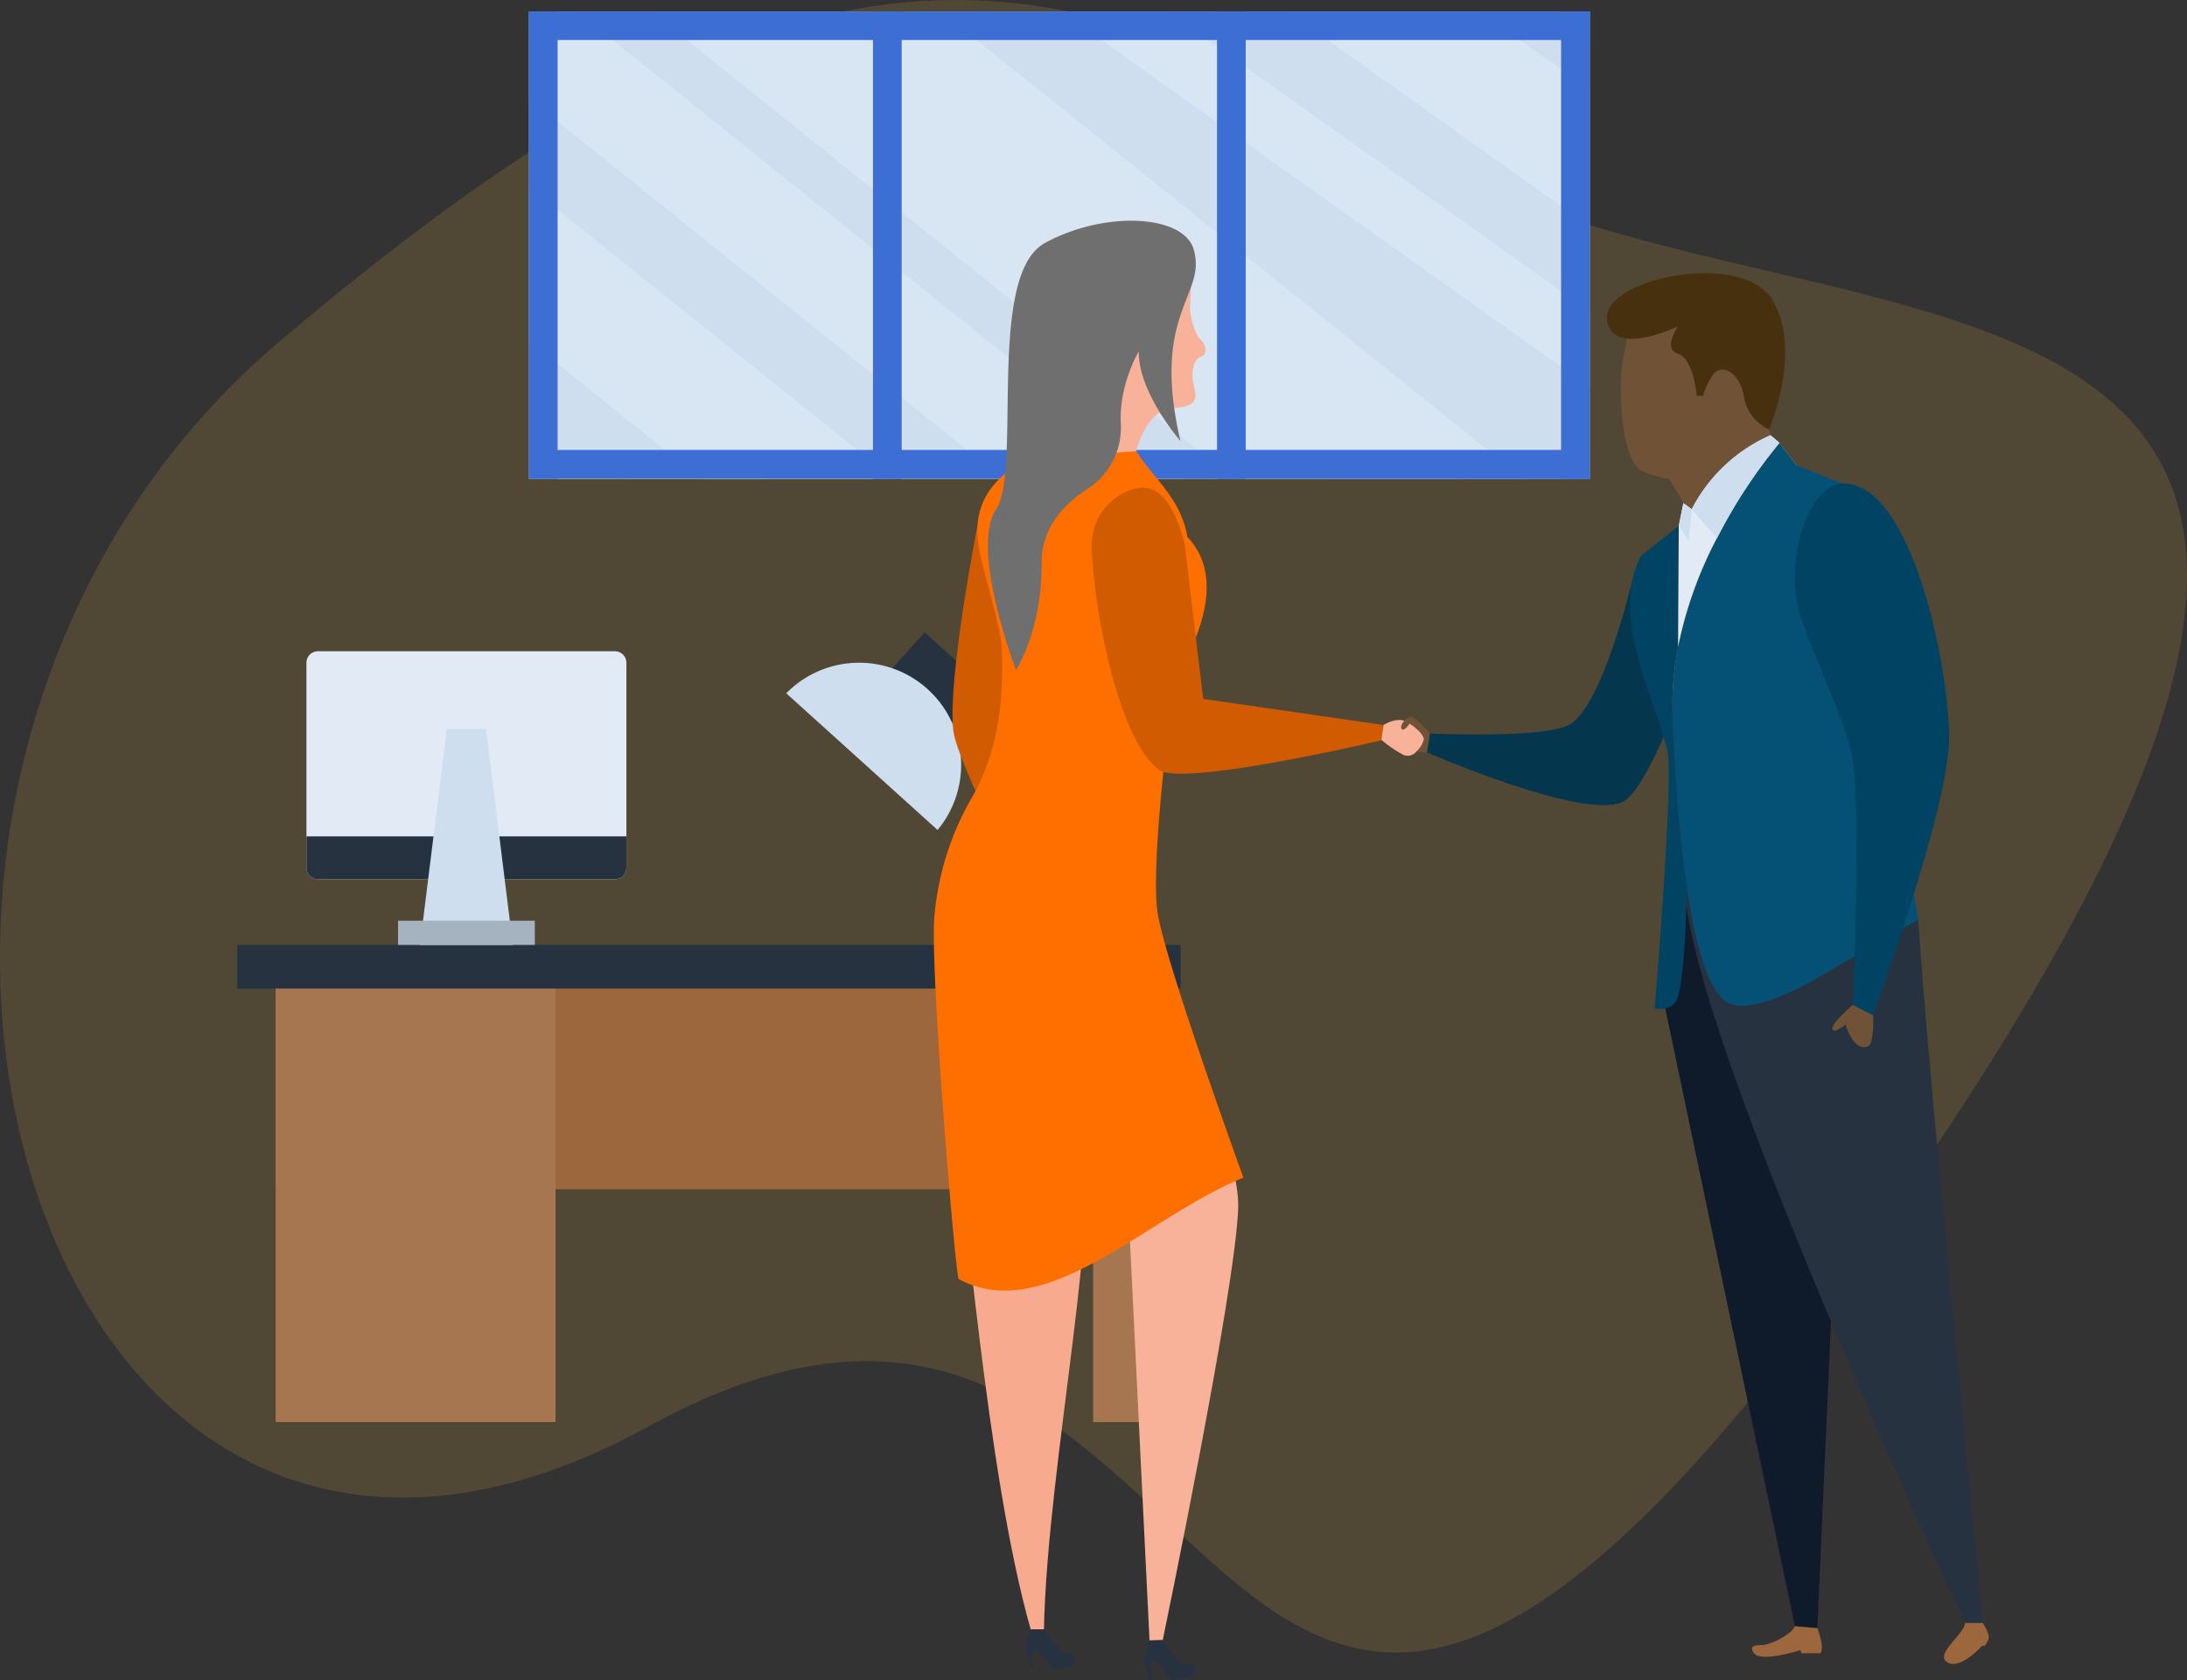
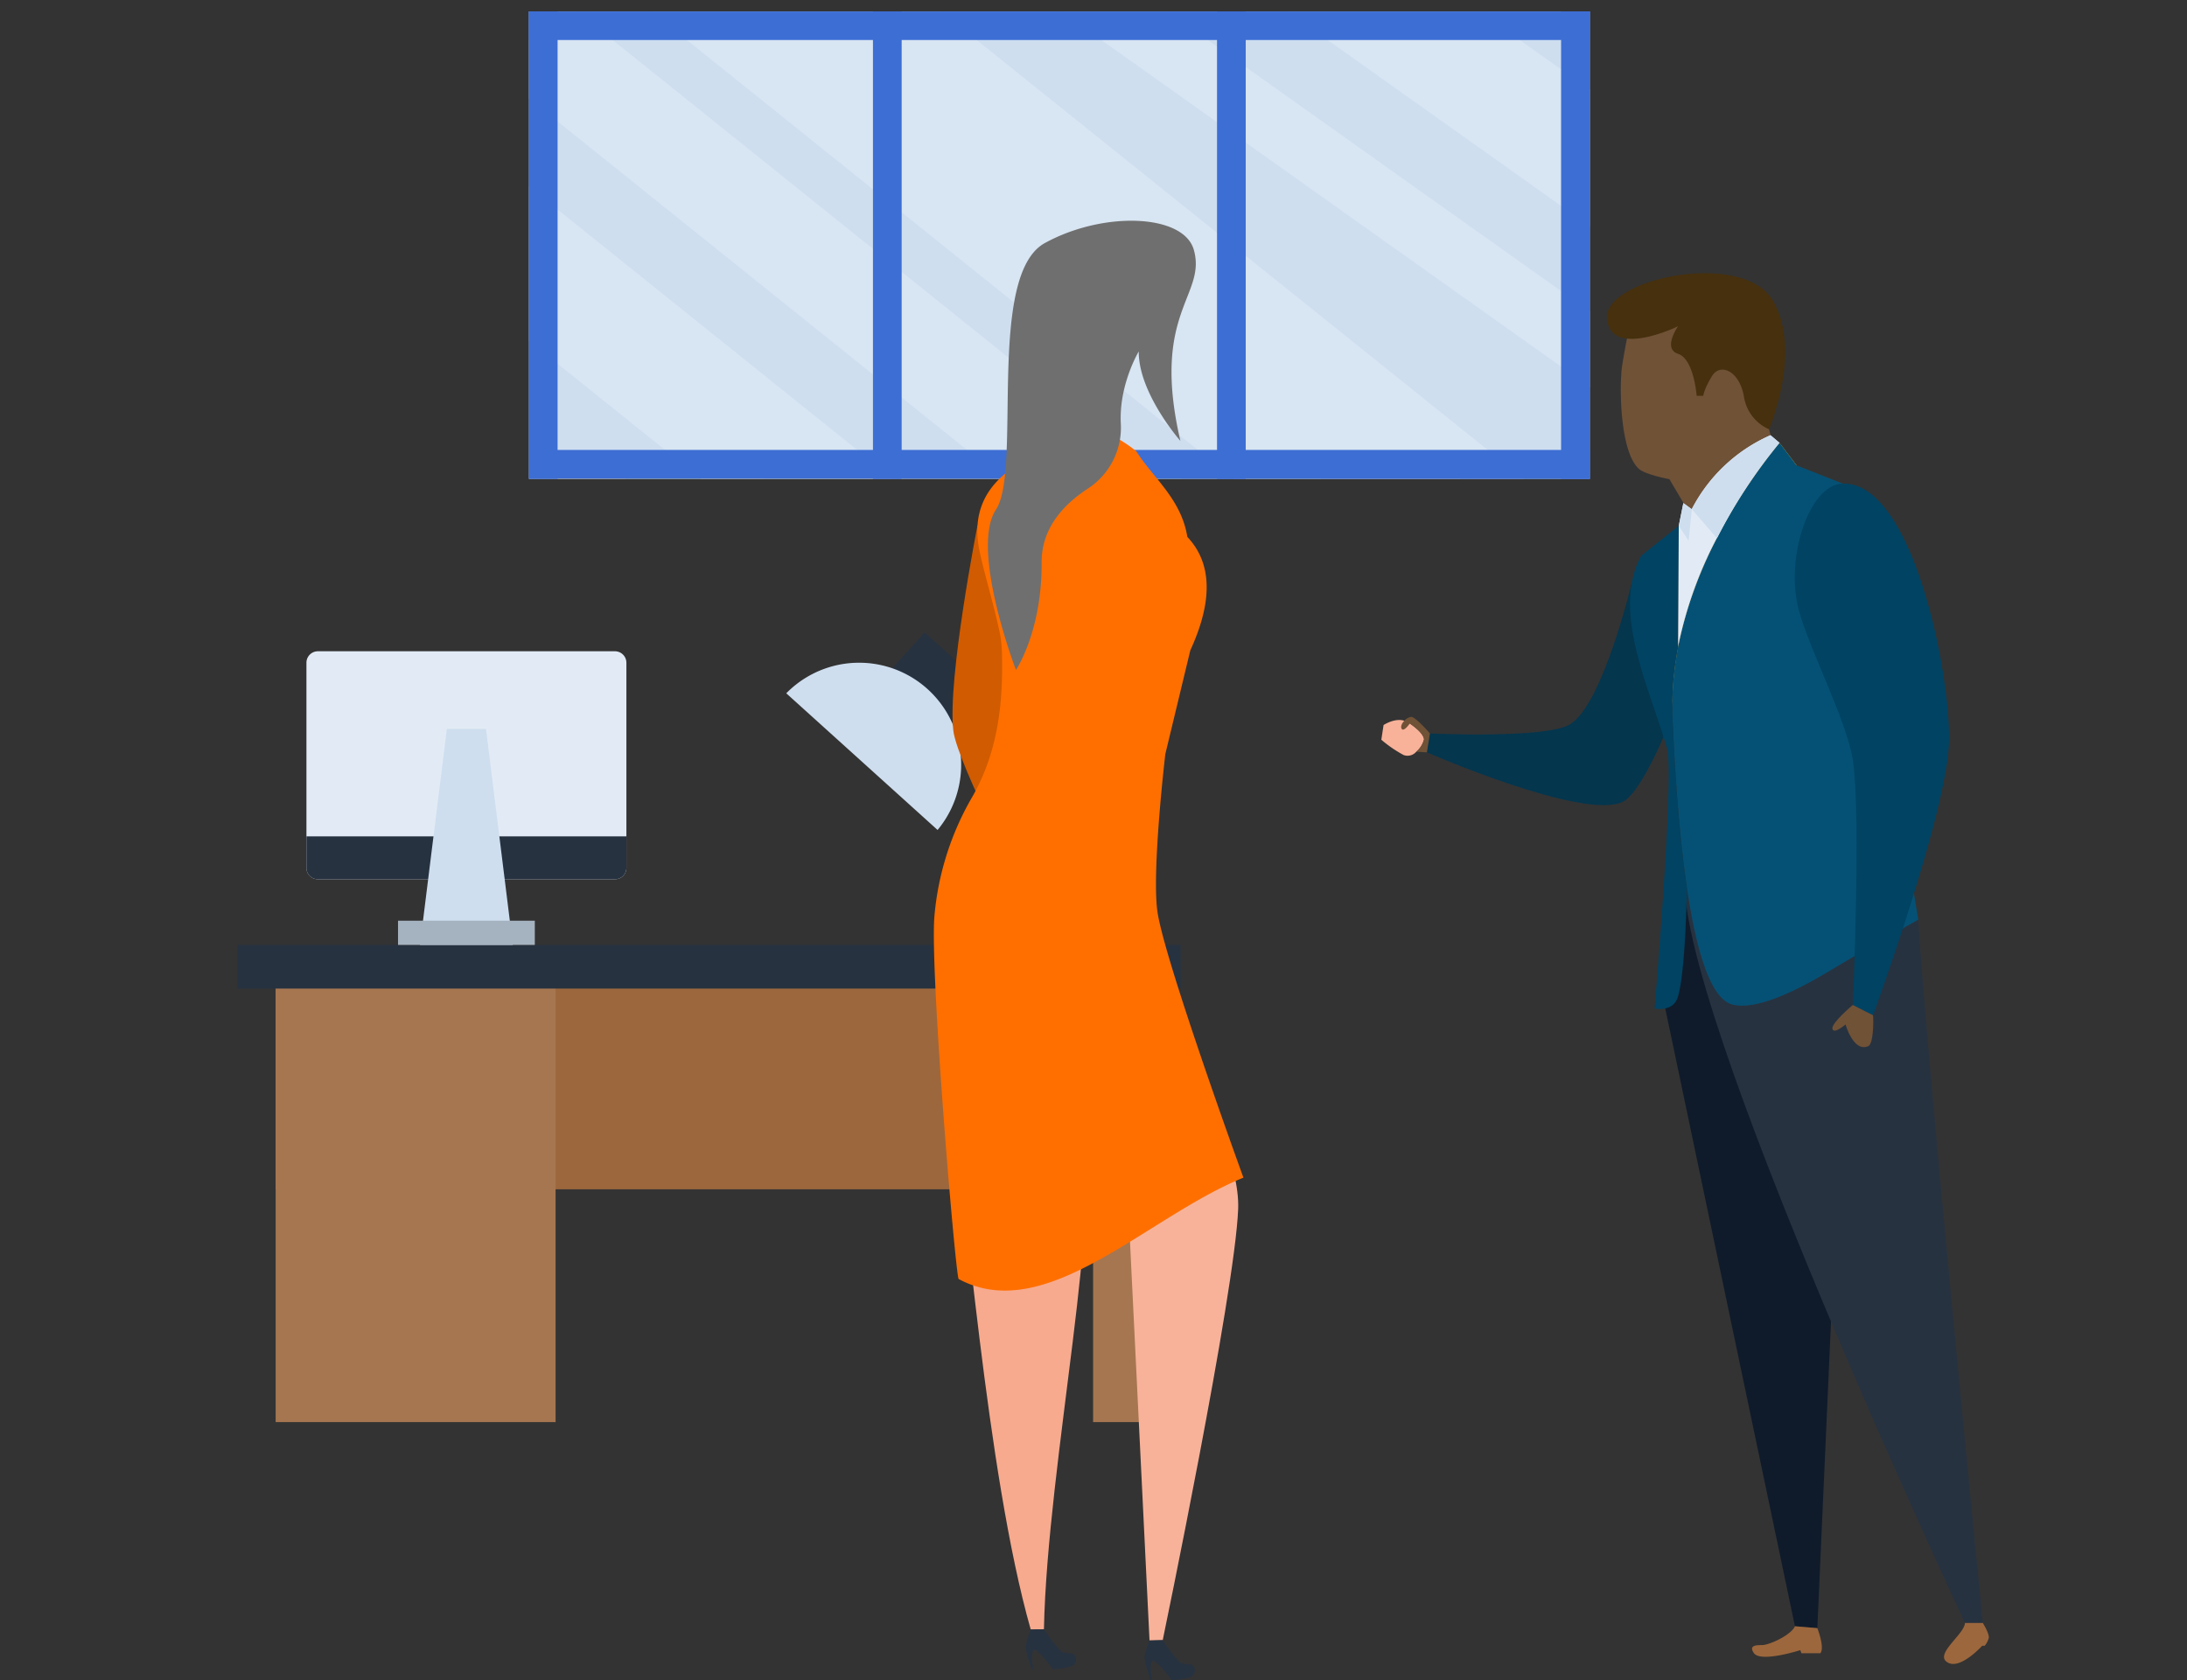
<svg xmlns="http://www.w3.org/2000/svg" width="534.695" height="410.872" viewBox="0 0 534.695 410.872">
  <rect x="0" y="0" width="534.695" height="410.872" fill="#333333" stroke="none" />
  <g id="Group_291" data-name="Group 291" transform="translate(-389 -616)">
-     <path id="Path_466" data-name="Path 466" d="M2822.544,1761.745c98.426,53.307,287.647,3.447,111.1,256.664s-151.739-31.378-303.722,52.289-219.437-155.942-89.981-265.517S2724.118,1708.438,2822.544,1761.745Z" transform="translate(-2082.423 -1105.834)" fill="#ffc046" opacity="0.15" />
    <g id="business-meeting-1446212-1224656" transform="translate(446.5 616.769)">
      <rect id="Rectangle_510" data-name="Rectangle 510" width="259.366" height="114.322" transform="translate(71.819 2.031)" fill="#cedeef" />
      <g id="Group_236" data-name="Group 236" transform="translate(71.819 2.031)" opacity="0.2">
        <path id="Path_990" data-name="Path 990" d="M160.348,75.38V93.893L31.07,2.031H57.127Z" transform="translate(99.018 -2.031)" fill="#fff" />
        <path id="Path_991" data-name="Path 991" d="M165.573,116.353,23.118,2.031H11.325v21.3l115.91,93.022Z" transform="translate(-11.325 -2.031)" fill="#fff" />
        <path id="Path_992" data-name="Path 992" d="M100.446,80.051,11.325,8.527V46.285L53.412,80.051Z" transform="translate(-11.325 34.271)" fill="#fff" />
        <path id="Path_993" data-name="Path 993" d="M113.427,21.151V54.587L39.466,2.031H86.481Z" transform="translate(145.938 -2.031)" fill="#fff" />
        <path id="Path_994" data-name="Path 994" d="M229.264,116.353,86.777,2.031H15.859L158.333,116.353Z" transform="translate(14.013 -2.031)" fill="#fff" />
      </g>
      <rect id="Rectangle_511" data-name="Rectangle 511" width="7.017" height="114.322" transform="translate(324.168 2.031)" fill="#3d6ed4" />
      <rect id="Rectangle_512" data-name="Rectangle 512" width="7.017" height="114.322" transform="translate(240.048 2.031)" fill="#3d6ed4" />
      <rect id="Rectangle_513" data-name="Rectangle 513" width="7.017" height="114.322" transform="translate(155.927 2.031)" fill="#3d6ed4" />
      <rect id="Rectangle_514" data-name="Rectangle 514" width="7.017" height="114.322" transform="translate(71.806 2.031)" fill="#3d6ed4" />
      <rect id="Rectangle_515" data-name="Rectangle 515" width="259.366" height="6.984" transform="translate(71.819 2.031)" fill="#3d6ed4" />
      <path id="Path_995" data-name="Path 995" d="M270.411,25.4,11.375,25.291V18.307H270.411Z" transform="translate(60.774 90.957)" fill="#3d6ed4" />
      <g id="Group_237" data-name="Group 237" transform="translate(0.5 153.888)">
        <rect id="Rectangle_516" data-name="Rectangle 516" width="211.876" height="53.682" transform="translate(9.395 82.512)" fill="#9c673d" />
        <rect id="Rectangle_517" data-name="Rectangle 517" width="68.44" height="110.619" transform="translate(9.395 82.512)" fill="#a67650" />
        <rect id="Rectangle_518" data-name="Rectangle 518" width="12.017" height="110.619" transform="translate(209.248 82.512)" fill="#a67650" />
        <rect id="Rectangle_519" data-name="Rectangle 519" width="230.66" height="10.68" transform="translate(0 76.431)" fill="#273240" />
        <path id="Path_996" data-name="Path 996" d="M81.293,28.543v50.23a2.777,2.777,0,0,1-2.809,2.762H5.877a2.777,2.777,0,0,1-2.809-2.762V28.543a2.808,2.808,0,0,1,2.809-2.762H78.484A2.807,2.807,0,0,1,81.293,28.543Z" transform="translate(13.852 -21.164)" fill="#e2ebf5" />
        <path id="Path_997" data-name="Path 997" d="M3.068,32.651v7.731a2.777,2.777,0,0,0,2.809,2.762H78.484a2.777,2.777,0,0,0,2.809-2.762V32.651Z" transform="translate(13.852 17.226)" fill="#273240" />
        <path id="Path_998" data-name="Path 998" d="M29.979,81.489H7.282l6.562-52.826h9.58Z" transform="translate(37.401 -5.058)" fill="#cedeef" />
        <rect id="Rectangle_520" data-name="Rectangle 520" width="33.443" height="5.923" transform="translate(39.313 70.508)" fill="#a5b2bf" />
-         <path id="Path_999" data-name="Path 999" d="M59.507,93.491c-.064,0-.123,0-.183-.007a2.343,2.343,0,0,1-2.158-2.512l2.688-35.139L27.36,30.278a2.342,2.342,0,0,1,2.9-3.68L63.731,52.925a2.342,2.342,0,0,1,.887,2.018l-2.78,36.385A2.342,2.342,0,0,1,59.507,93.491Z" transform="translate(144.624 -19.388)" fill="#cedeef" />
        <rect id="Rectangle_521" data-name="Rectangle 521" width="19.627" height="21.775" transform="translate(168.067 0) rotate(42.098)" fill="#273240" />
        <path id="Path_1000" data-name="Path 1000" d="M57.869,67.093A24.951,24.951,0,0,0,20.874,33.666Z" transform="translate(113.358 -18.772)" fill="#cedeef" />
        <path id="Path_1001" data-name="Path 1001" d="M42.3,35.4a5.664,5.664,0,1,1-5.665-5.665A5.684,5.684,0,0,1,42.3,35.4Z" transform="translate(169.802 0.913)" fill="#273240" />
        <path id="Path_1002" data-name="Path 1002" d="M53.078,45.736a11.7,11.7,0,0,0-23.31,0Z" transform="translate(163.061 30.717)" fill="#e2ebf5" />
      </g>
      <g id="Group_238" data-name="Group 238" transform="translate(170.719 53.215)">
        <path id="Path_1003" data-name="Path 1003" d="M33.163,21.1S25.72,58.876,27.251,71.461c.508,4.176,5.911,15.755,5.911,15.755l15.13-45.295-1.347-7.877Z" transform="translate(-22.382 53.323)" fill="#d15b00" />
        <path id="Path_1004" data-name="Path 1004" d="M73.078,68.914c-.8,20.7-18.444,105.443-18.444,105.443l-3.228.076L46.336,70.822,32.922,48.683,31.3,44.038,65.471,42.47S73.493,58.113,73.078,68.914Z" transform="translate(1.419 172.776)" fill="#f8b299" />
        <path id="Path_1005" data-name="Path 1005" d="M49.727,176.667l-3.228.076C35.453,137.908,30.652,68.3,26.984,49.144c0,0,22.2-8.426,22.2-7.494s8.929,15.477,8.929,15.477C64.924,69.351,50.537,136.07,49.727,176.667Z" transform="translate(-22.717 167.792)" fill="#f7aa8e" />
        <path id="Path_1006" data-name="Path 1006" d="M90.794,218.623l-5.475-.461L53.471,66.392V51.324l3.037-15.213,6.206-2.089,3.749,12.5,9.711,4.8L90.913,79.872l3.268,62.781Z" transform="translate(125.304 125.569)" fill="#0f1b2b" />
        <path id="Path_1007" data-name="Path 1007" d="M127.143,217.365h-4.366S51.213,65.08,54.3,34.023L88.429,37.93l22.93,7.432C113.323,78.462,127.143,217.365,127.143,217.365Z" transform="translate(129.416 125.567)" fill="#273240" />
        <path id="Path_1008" data-name="Path 1008" d="M88.474,45.372,83.05,24.8l-12.6-9.9-6.2-2.084L53.78,19.6S52.216,27.1,51.991,29.909c-.436,5.429-.153,19.583,4.236,23.65,1.58,1.464,7.5,2.552,7.5,2.552l3.439,5.819,4.9,6.826s4.073-4.073,4.073-4.31,7.578-13.025,7.578-13.025Z" transform="translate(116.201 7.091)" fill="#705237" />
        <path id="Path_1009" data-name="Path 1009" d="M104.642,29.948,102.5,60.936s-5.737,13.782-9.93,15.858c-9.495,4.717-47.922-12.088-47.922-12.088l.742-4.617s28.477,1.358,34.3-2.25c8.024-4.962,15.048-34.6,15.048-34.6Z" transform="translate(75.988 65.297)" fill="#04364e" />
        <path id="Path_1010" data-name="Path 1010" d="M78.881,27.266l3.437.742S53.944,68.51,53.754,82.667c-.136-21.207,9.767-44.457,26.23-64.623l4.165,5.513Z" transform="translate(126.876 36.271)" fill="#ffbb1a" />
        <path id="Path_1011" data-name="Path 1011" d="M114.582,65.557a5.434,5.434,0,0,1-.971,1.863h-.623s-5.142,5.688-8.234,4.2c-3.918-1.884,3.875-6.9,4.019-9.769h4.366S114.83,64.562,114.582,65.557ZM73.411,69.245H68.789l-.269-.753s-9.637,3.09-11.328.753,1.575-1.9,2.339-2.013c2.212-.32,6.857-2.639,7.673-4.583l5.474.46S74.561,67.9,73.411,69.245Z" transform="translate(143.419 281.081)" fill="#9c673d" />
        <path id="Path_1012" data-name="Path 1012" d="M113.9,134.658s-11.339,6.329-22.153,12.8c-8.678,5.2-18.009,9.454-23.426,7.909-5.465-1.552-8.861-14.122-11-28.612v-.007c-2.239-15.211-3.1-32.539-3.505-41.469q-.061-1.3-.061-2.614a73.255,73.255,0,0,1,1.041-12.6c.116-.715.245-1.429.388-2.151,3.288-16.885,12.088-34.3,24.8-49.868l4.165,5.513L95.42,28.008s5.009,23.1,4.867,23.651S113.9,134.658,113.9,134.658Z" transform="translate(126.876 36.27)" fill="#055175" />
        <path id="Path_1013" data-name="Path 1013" d="M66.083,109.54v.007s-.239,20.187-2.185,26.761c-1.137,3.859-5.7,2.865-5.7,2.865s4.852-57.28,3.043-63.568C57,60.9,47.489,41.725,54.962,28.419l9.147-7.3L63.946,50.7V50.7c-.095.49-.19.973-.272,1.457-.041.231-.082.463-.116.694a73.188,73.188,0,0,0-1.041,12.6q0,1.317.061,2.614C62.986,77,63.844,94.328,66.083,109.54Z" transform="translate(118.113 53.48)" fill="#004363" />
        <path id="Path_1014" data-name="Path 1014" d="M78.752,19.612A127.645,127.645,0,0,0,63.5,42.882l-.056.056A99.868,99.868,0,0,0,53.968,69.46l.168-29.55,1.121-5.551,2.075,1.514a.433.433,0,0,1,.056-.168A39.618,39.618,0,0,1,76.565,17.761Z" transform="translate(128.083 34.689)" fill="#e2ebf5" />
        <path id="Path_1015" data-name="Path 1015" d="M90.965,49.906a10.5,10.5,0,0,1-6.146-8.06c-1.1-6.233-5.771-8.252-7.791-4.963s-2.135,4.848-2.135,4.848H73.277s-.659-9-4.542-10.272,0-6.752,0-6.752-16.406,8.021-17.387-1.789S84.357,5.953,91.8,18.3,90.965,49.906,90.965,49.906Z" transform="translate(113.323 1.09)" fill="#46300d" />
        <path id="Path_1016" data-name="Path 1016" d="M96.011,82.406c-.286,17.171-18.577,67.184-18.577,67.184l-4.947-2.512s2.058-45.833.043-59.683C71.108,77.621,61.668,59.771,59.211,50.2c-3.265-12.72,2.682-30.423,10.8-30.641C87.007,19.1,96.3,65.4,96.011,82.406Z" transform="translate(152.284 44.719)" fill="#004363" />
        <path id="Path_1017" data-name="Path 1017" d="M68.463,48.978c-3.622,1.579-5.553-5.313-5.553-5.313s-2.822,2.479-3.2,1.094,4.978-5.849,4.978-5.849l4.947,2.512C69.782,42.968,69.723,48.429,68.463,48.978Z" transform="translate(160.081 152.886)" fill="#705237" />
        <path id="Path_1018" data-name="Path 1018" d="M75.92,24.127a31.2,31.2,0,0,0-15.723-6.8l-14.4,10.769c-4.934,3.558-10.5,9.341-8.192,20.48,1.093,5.278,4.234,15.765,5.151,21.077a32.681,32.681,0,0,1,.346,4.575c.255,12.213-1.173,23.558-7.148,34.213a70.067,70.067,0,0,0-9.382,29.388c-1.156,13.6,5.292,89.372,5.947,88.752,21.356,11.495,46.011-15.24,69.6-24.8,0,0-18.964-52.156-20.978-64.745-1.547-9.671,1.88-38.828,1.88-38.828l6.113-25.386q8.34-18.133-.727-27.747C86.907,35.762,79.983,30.607,75.92,24.127Z" transform="translate(-26.336 32.24)" fill="#ff6f00" />
        <path id="Path_1019" data-name="Path 1019" d="M70.183,73.739a16.08,16.08,0,0,1-4.777.773c-1.466-2.121-3.973-4.867-4.508-4.731-1.137.285-.25,4.68-.25,4.68h-.4s-1.478-4.174-1.445-5.627a20.036,20.036,0,0,1,1.217-4l3.228-.076s3.129,4.686,4.477,5.545c.615.392,2.281.169,2.854.623A1.746,1.746,0,0,1,70.183,73.739ZM41.14,71.064a16.081,16.081,0,0,1-4.777.773c-1.466-2.121-3.973-4.867-4.508-4.731-1.137.286-.25,4.68-.25,4.68h-.4s-1.478-4.174-1.445-5.626a20.034,20.034,0,0,1,1.217-4l3.228-.076s3.129,4.686,4.477,5.545c.615.392,2.281.169,2.854.623A1.746,1.746,0,0,1,41.14,71.064Z" transform="translate(-7.197 282.376)" fill="#273240" />
-         <path id="Path_1020" data-name="Path 1020" d="M47.2,57.135s2.311-10.328,9.128-10.6,5.387-3.243,4.783-6.267.385-5.882,1.869-6.267,1.594-2.529,0-4.068-2.639-6.047-2.639-7.531,1.1-10.06-1.979-10.939-22.812,11.6-22.812,11.6l-4.072,27.27s4.512,7.031,5.172,7.306S47.2,57.135,47.2,57.135Z" transform="translate(2.385 -0.768)" fill="#f8b299" />
        <path id="Path_1021" data-name="Path 1021" d="M35.207,119.665S23.913,90.122,30.329,80.428,27.9,23.167,42.264,15.265,76.2,8.135,78.693,16.9C81.9,28.17,68.092,32.13,75.417,63.645c0,0-10.251-11.661-10.185-21.877,0,0-4.9,8.148-4.377,17.7a17.806,17.806,0,0,1-8.122,15.883c-5.65,3.686-11.288,9.493-11.24,17.974C41.59,110.289,35.207,119.665,35.207,119.665Z" transform="translate(-15.043 -9.8)" fill="#6f6f6f" />
-         <path id="Path_1022" data-name="Path 1022" d="M103.561,77.753,103,81.5S54.176,93.019,48.575,88.69C38.182,80.659,32.452,47.249,32.213,34.113A14.216,14.216,0,0,1,42.729,19.969c6.05-1.619,9.964,4.465,12.217,13.625l4.519,37.767Z" transform="translate(6.491 45.574)" fill="#d15b00" />
        <path id="Path_1023" data-name="Path 1023" d="M43.507,29.562s2.774-1.816,5.072-1.036a5.248,5.248,0,0,1,1.339.661c2.48,1.72,3.4,3.015,3.486,3.863A5.787,5.787,0,0,1,51.5,36.095a2.808,2.808,0,0,1-3.073.816,30.714,30.714,0,0,1-5.468-3.749Z" transform="translate(66.54 93.764)" fill="#f8b299" />
        <path id="Path_1024" data-name="Path 1024" d="M50.715,32.266l-.742,4.617-2.6-.144a5.784,5.784,0,0,0,1.907-3.044c-.091-.848-1.006-2.143-3.486-3.863,0,0-1.521,2.246-2.018,1.237-.266-.541.108-1.3.679-1.9a2.879,2.879,0,0,1,1.641-.953C47.182,28.144,50.715,32.266,50.715,32.266Z" transform="translate(70.66 93.12)" fill="#705237" />
        <path id="Path_1025" data-name="Path 1025" d="M75.9,19.612a127.645,127.645,0,0,0-15.252,23.27l-.056.056-6.112-7.065a.433.433,0,0,1,.056-.168A39.618,39.618,0,0,1,73.712,17.761Z" transform="translate(130.937 34.689)" fill="#cedeef" />
        <path id="Path_1026" data-name="Path 1026" d="M54.385,20.92" transform="translate(130.411 52.341)" fill="none" stroke="#fdfdfe" stroke-miterlimit="10" stroke-width="0.851" />
        <path id="Path_1027" data-name="Path 1027" d="M57.189,21.8l-.784,7.735-2.411-3.7,1.12-5.554Z" transform="translate(128.226 48.768)" fill="#cedeef" />
      </g>
    </g>
  </g>
</svg>